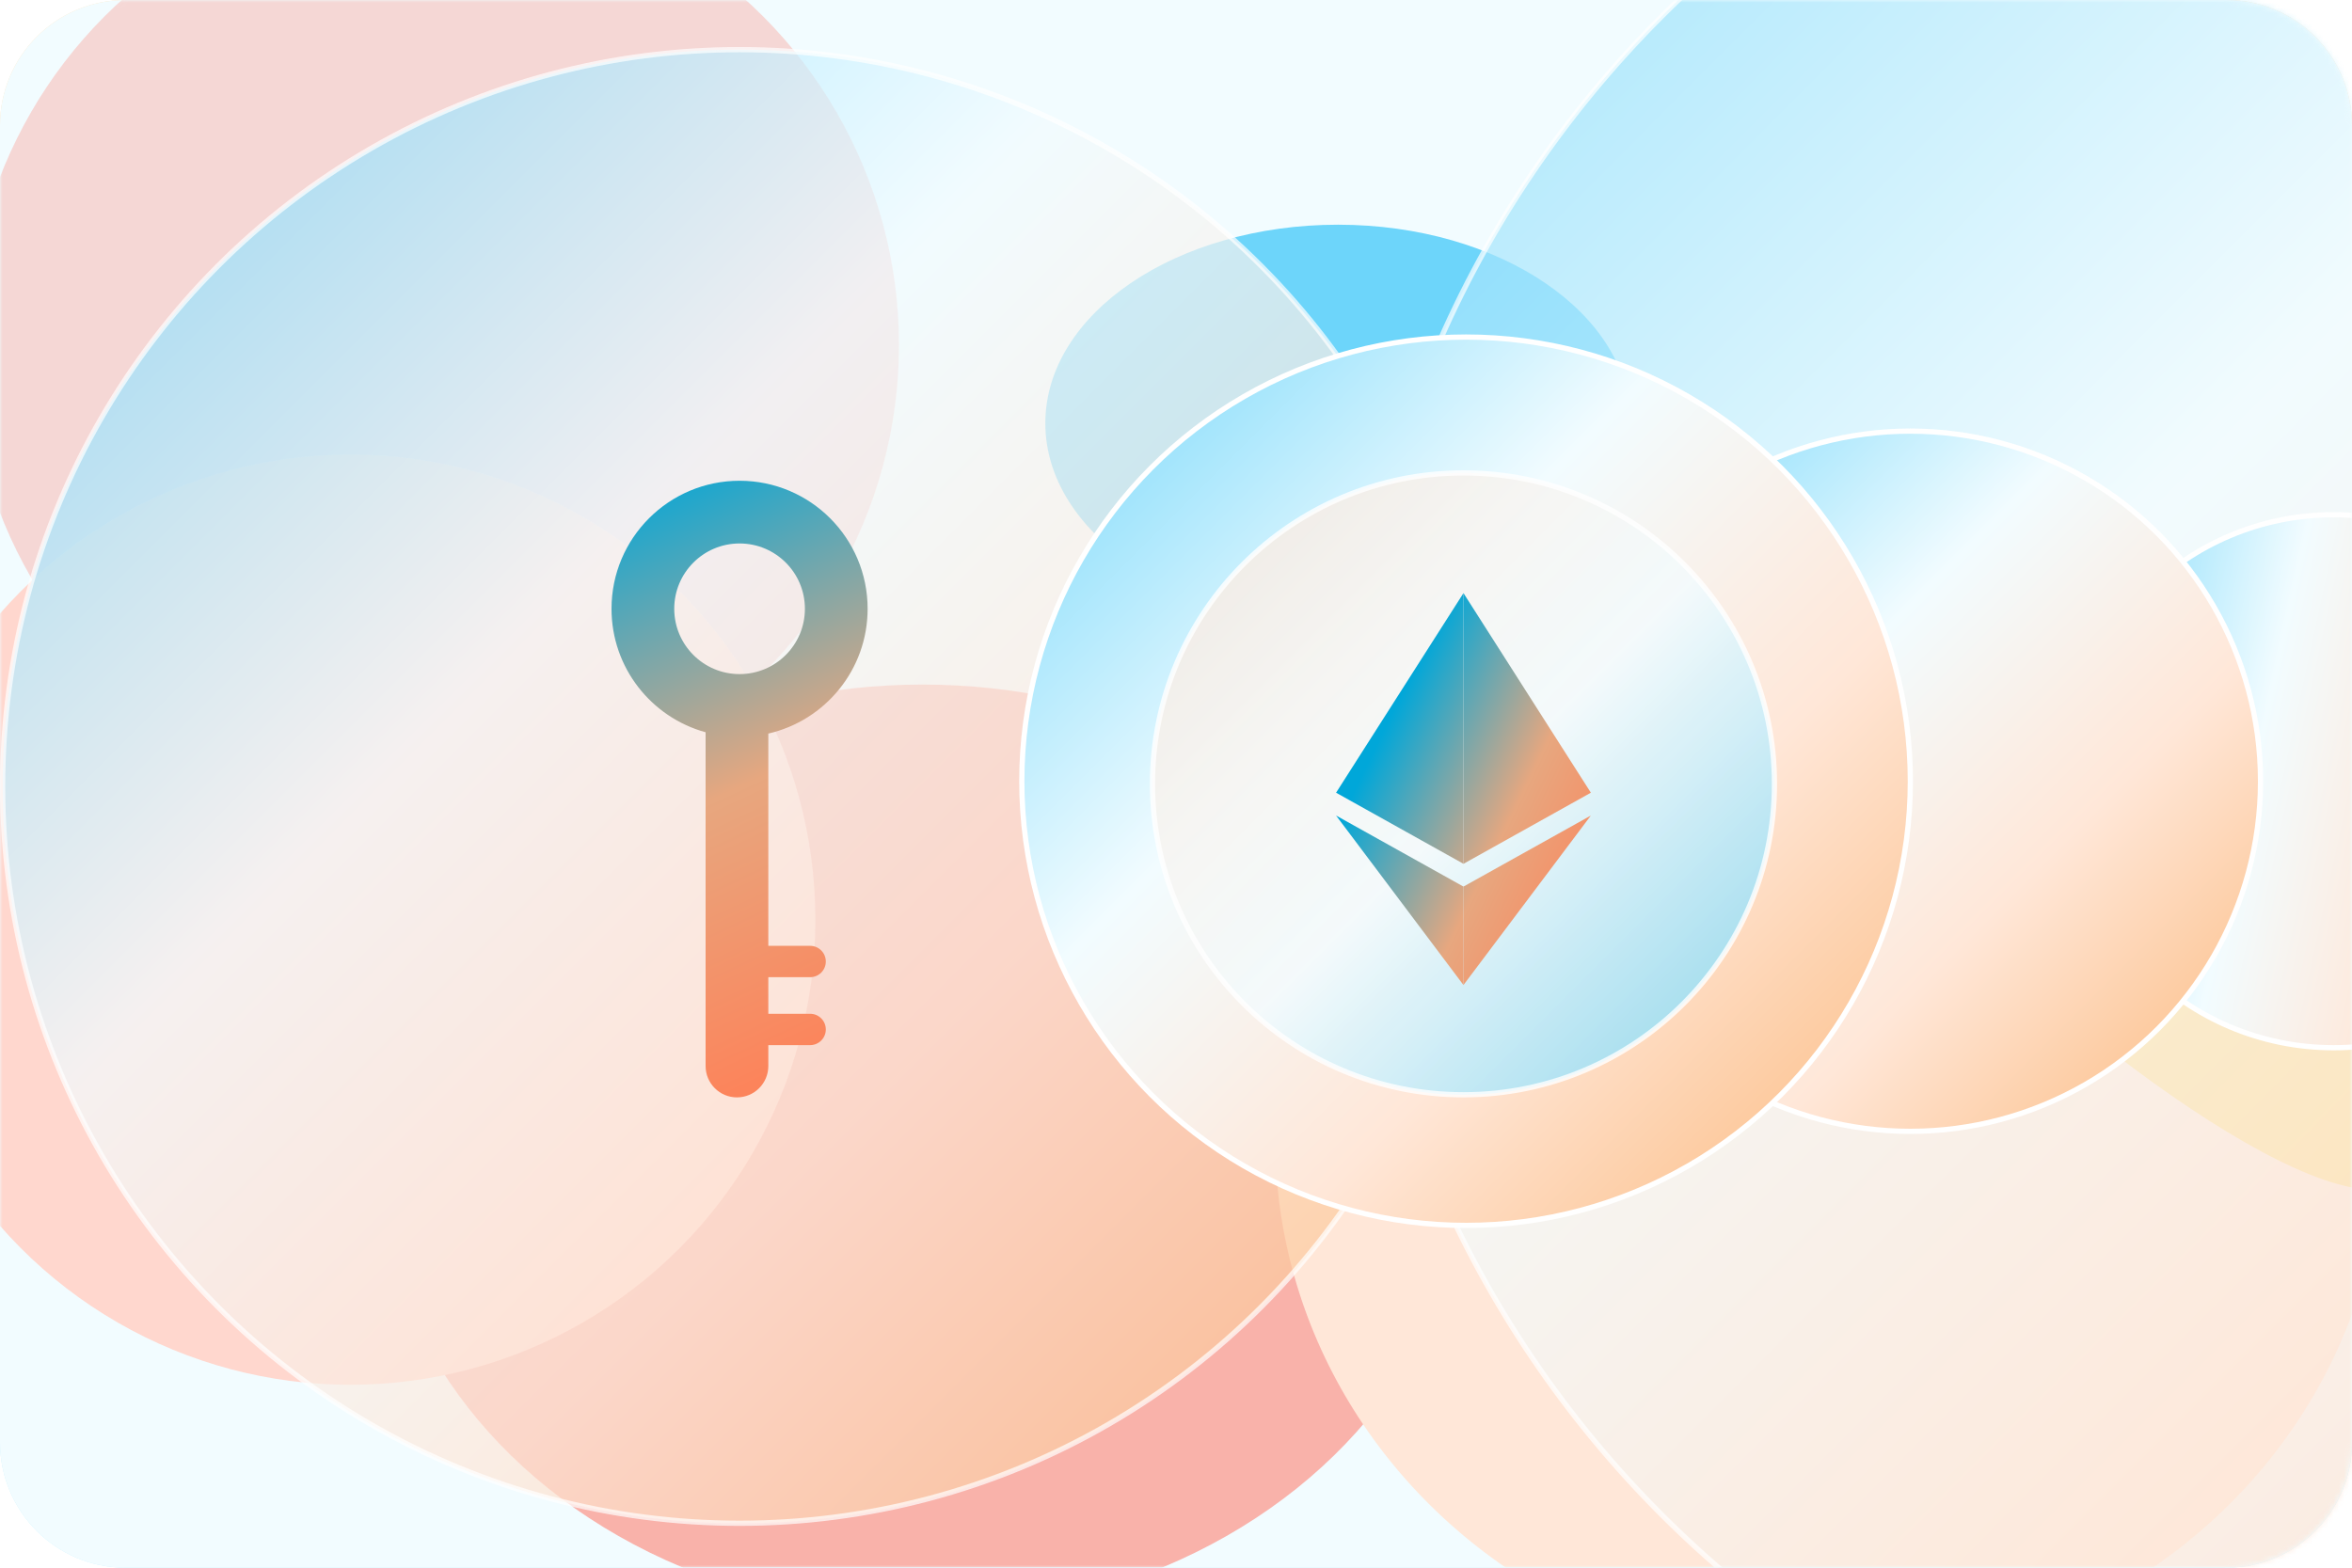
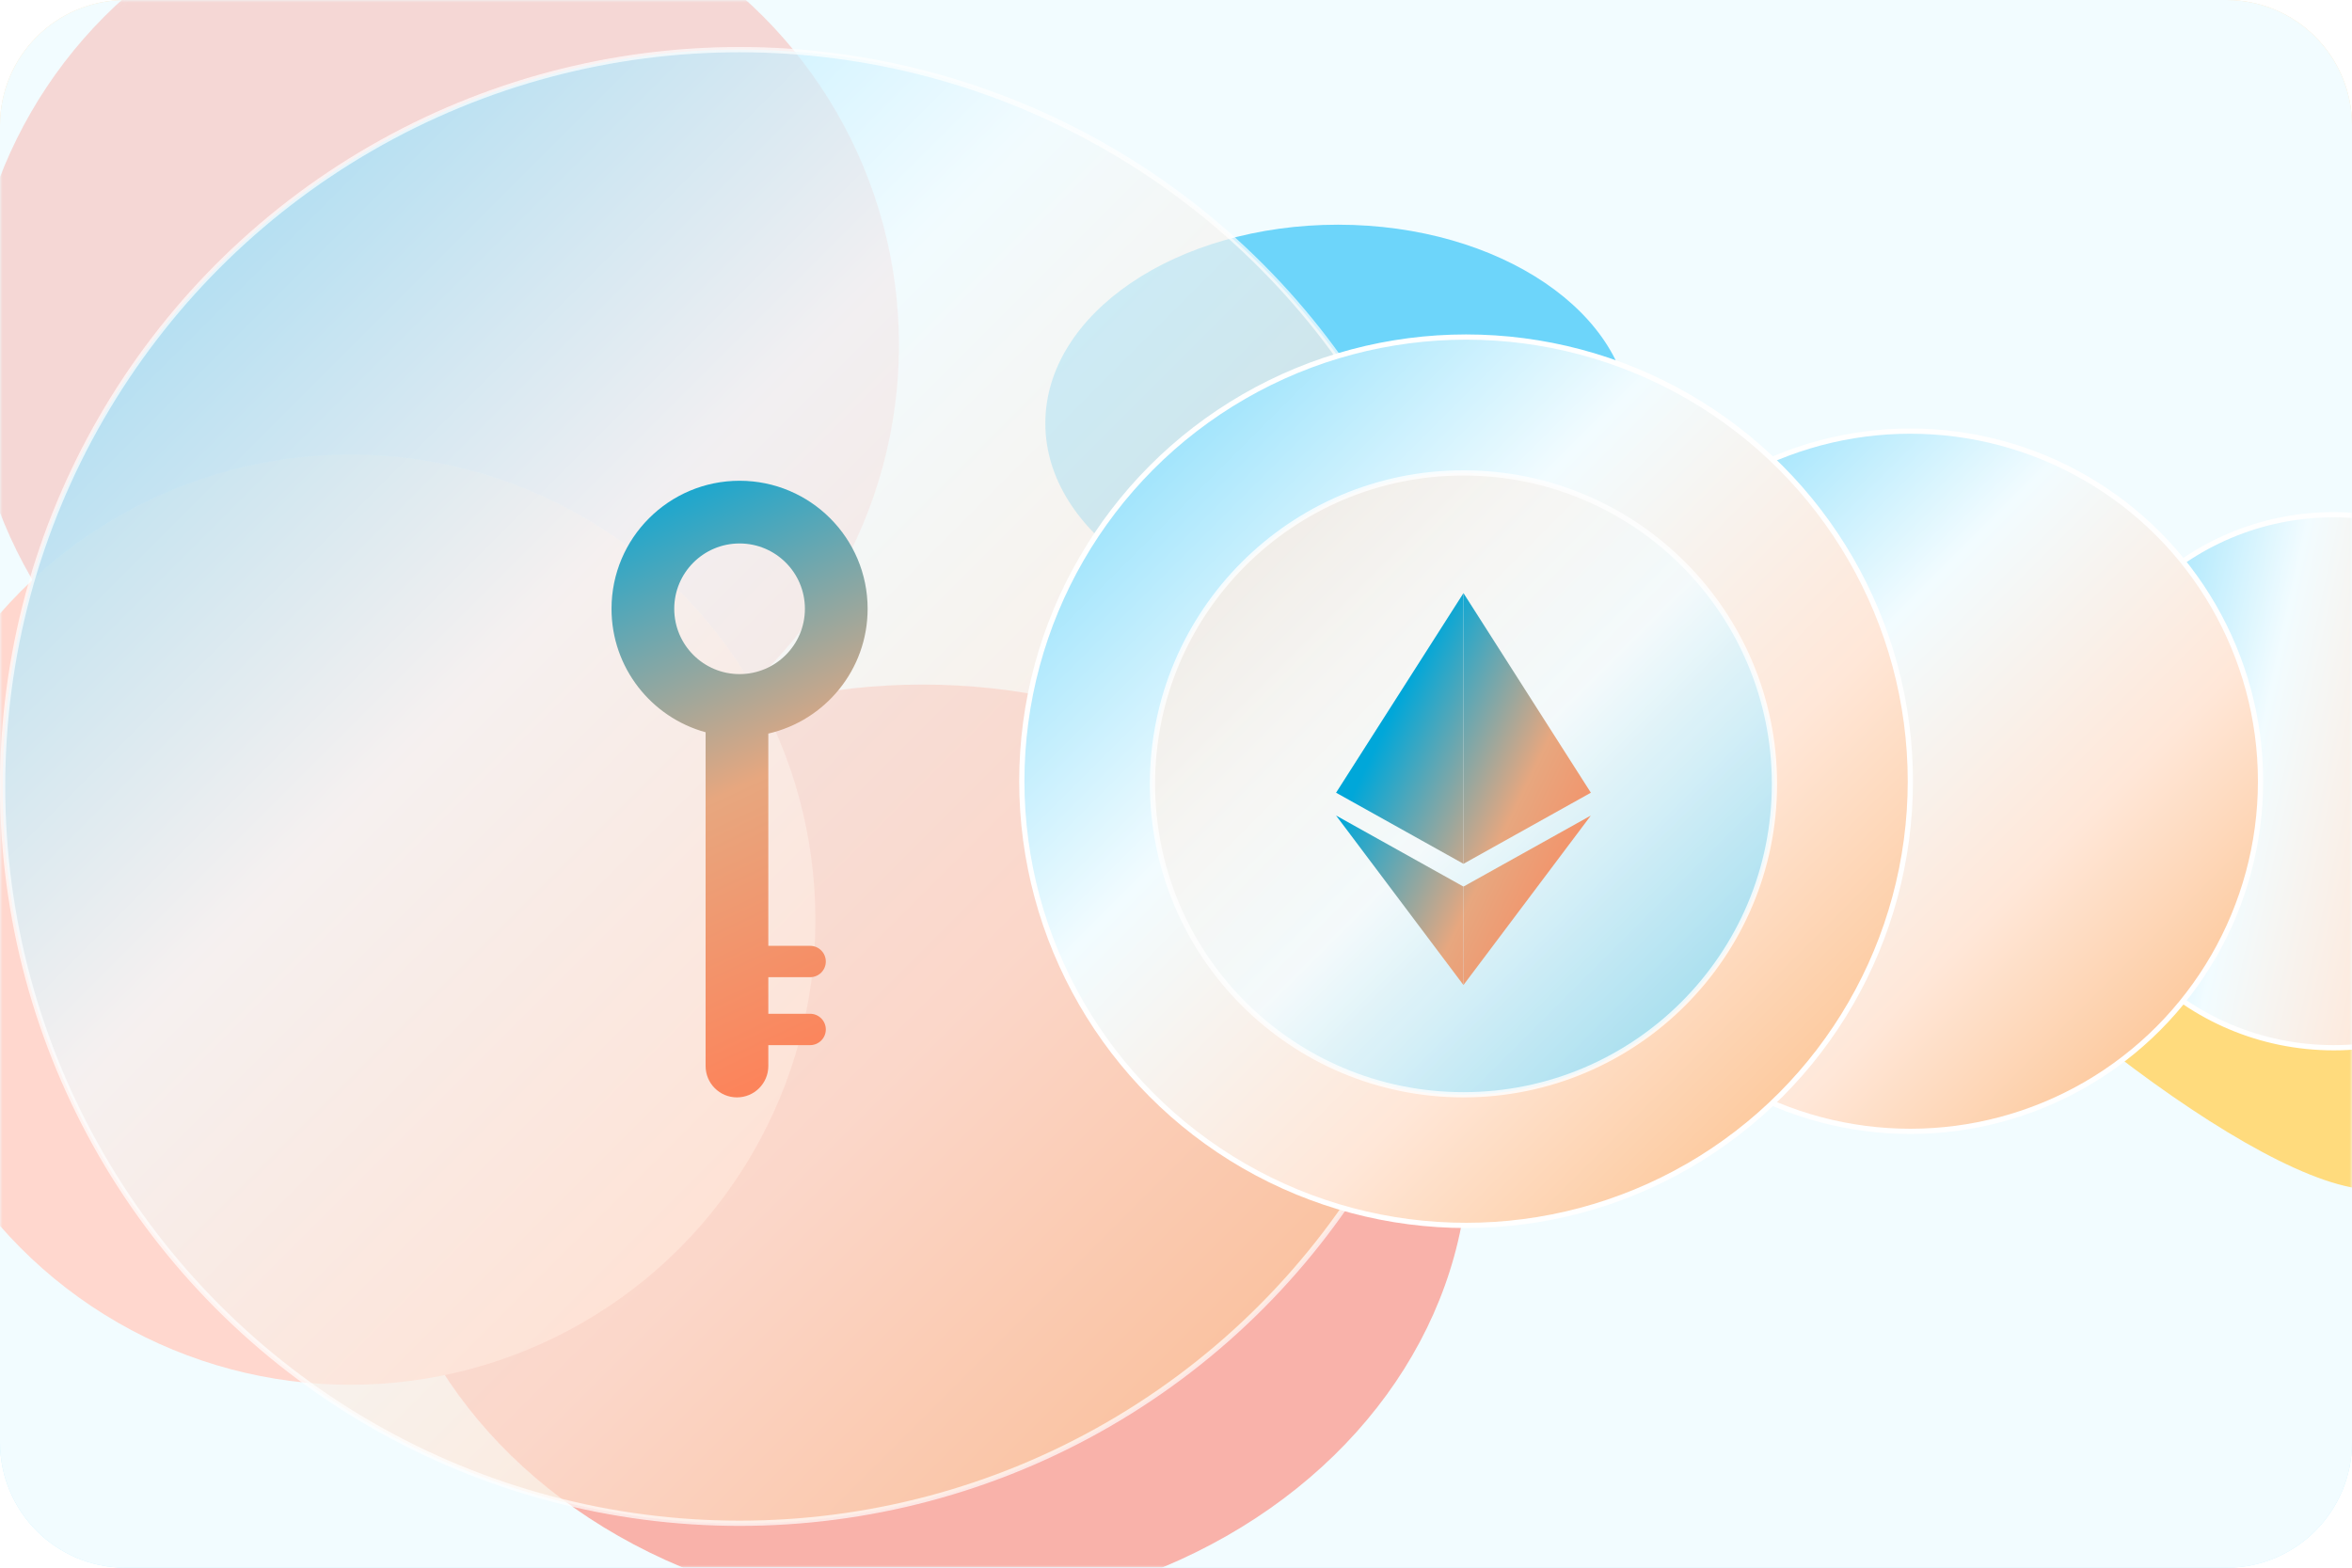
<svg xmlns="http://www.w3.org/2000/svg" width="450" height="300" viewBox="0 0 450 300" fill="none">
  <path d="M0 24C0 10.745 10.745 0 24 0H426C439.255 0 450 10.745 450 24V276C450 289.255 439.255 300 426 300H24C10.745 300 0 289.255 0 276V24Z" fill="url(#paint0_linear_1370_19132)" />
  <path d="M0 24C0 10.745 10.745 0 24 0H426C439.255 0 450 10.745 450 24V276C450 289.255 439.255 300 426 300H24C10.745 300 0 289.255 0 276V24Z" fill="#F2FCFF" />
  <mask id="mask0_1370_19132" style="mask-type:alpha" maskUnits="userSpaceOnUse" x="0" y="0" width="450" height="300">
    <path d="M0 24C0 10.745 10.745 0 24 0H426C439.255 0 450 10.745 450 24V276C450 289.255 439.255 300 426 300H24C10.745 300 0 289.255 0 276V24Z" fill="#101123" />
  </mask>
  <g mask="url(#mask0_1370_19132)">
    <g opacity="0.3" filter="url(#filter0_f_1370_19132)">
      <circle cx="83" cy="66" r="89" fill="#FD8072" />
    </g>
    <g opacity="0.6" filter="url(#filter1_f_1370_19132)">
      <ellipse cx="176.5" cy="220" rx="104.5" ry="89" fill="#FD8072" />
    </g>
    <g filter="url(#filter2_f_1370_19132)">
      <circle cx="67" cy="176" r="89" fill="#FFD7CE" />
    </g>
    <g filter="url(#filter3_f_1370_19132)">
      <ellipse cx="256" cy="81" rx="56" ry="38" fill="#6DD5FA" />
    </g>
    <g filter="url(#filter4_f_1370_19132)">
-       <ellipse cx="350" cy="218" rx="106" ry="101" fill="#FFE7D8" />
-     </g>
+       </g>
    <g filter="url(#filter5_f_1370_19132)">
      <path d="M462.44 218.416C462.44 243.821 412.44 212.416 375.44 176.416C338.44 140.416 301.996 164.207 282.44 130.32C262.884 96.434 294.44 64.416 403.44 108.513C452.594 108.513 462.44 193.011 462.44 218.416Z" fill="#FFDB7D" />
    </g>
-     <path opacity="0.7" d="M665.5 146.5C665.5 258.613 574.391 349.5 462 349.5C349.609 349.5 258.5 258.613 258.5 146.5C258.5 34.387 349.609 -56.5 462 -56.5C574.391 -56.5 665.5 34.387 665.5 146.5Z" fill="url(#paint1_linear_1370_19132)" stroke="white" />
    <circle opacity="0.7" cx="141.5" cy="150.5" r="141" fill="url(#paint2_linear_1370_19132)" stroke="white" />
    <path fill-rule="evenodd" clip-rule="evenodd" d="M147 140.38C157.883 137.884 166 128.14 166 116.5C166 102.969 155.031 92 141.5 92C127.969 92 117 102.969 117 116.5C117 127.781 124.624 137.28 135 140.128V204C135 207.314 137.686 210 141 210C144.314 210 147 207.314 147 204V200H155C156.657 200 158 198.657 158 197C158 195.343 156.657 194 155 194H147V187H155C156.657 187 158 185.657 158 184C158 182.343 156.657 181 155 181H147V140.38ZM154 116.5C154 123.404 148.404 129 141.5 129C134.596 129 129 123.404 129 116.5C129 109.596 134.596 104 141.5 104C148.404 104 154 109.596 154 116.5Z" fill="url(#paint3_linear_1370_19132)" />
    <circle cx="446.5" cy="149.5" r="51" fill="url(#paint4_linear_1370_19132)" stroke="white" />
    <circle cx="365.5" cy="149.5" r="67" fill="url(#paint5_linear_1370_19132)" stroke="white" />
    <circle cx="280.5" cy="149.5" r="85" fill="url(#paint6_linear_1370_19132)" stroke="white" />
    <circle opacity="0.8" cx="280" cy="150" r="59.5" fill="url(#paint7_linear_1370_19132)" stroke="white" />
    <path d="M280.001 113.5V165.302L255.626 151.696L280.001 113.5Z" fill="url(#paint8_linear_1370_19132)" />
    <path d="M280.001 113.5L304.376 151.696L280.001 165.302V113.5Z" fill="url(#paint9_linear_1370_19132)" />
    <path d="M280 169.662V188.5L255.625 156.063L280 169.662Z" fill="url(#paint10_linear_1370_19132)" />
    <path d="M280 188.5V169.662L304.377 156.063L280 188.5Z" fill="url(#paint11_linear_1370_19132)" />
  </g>
  <defs>
    <filter id="filter0_f_1370_19132" x="-66" y="-83" width="298" height="298" filterUnits="userSpaceOnUse" color-interpolation-filters="sRGB">
      <feFlood flood-opacity="0" result="BackgroundImageFix" />
      <feBlend mode="normal" in="SourceGraphic" in2="BackgroundImageFix" result="shape" />
      <feGaussianBlur stdDeviation="30" result="effect1_foregroundBlur_1370_19132" />
    </filter>
    <filter id="filter1_f_1370_19132" x="12" y="71" width="329" height="298" filterUnits="userSpaceOnUse" color-interpolation-filters="sRGB">
      <feFlood flood-opacity="0" result="BackgroundImageFix" />
      <feBlend mode="normal" in="SourceGraphic" in2="BackgroundImageFix" result="shape" />
      <feGaussianBlur stdDeviation="30" result="effect1_foregroundBlur_1370_19132" />
    </filter>
    <filter id="filter2_f_1370_19132" x="-82" y="27" width="298" height="298" filterUnits="userSpaceOnUse" color-interpolation-filters="sRGB">
      <feFlood flood-opacity="0" result="BackgroundImageFix" />
      <feBlend mode="normal" in="SourceGraphic" in2="BackgroundImageFix" result="shape" />
      <feGaussianBlur stdDeviation="30" result="effect1_foregroundBlur_1370_19132" />
    </filter>
    <filter id="filter3_f_1370_19132" x="140" y="-17" width="232" height="196" filterUnits="userSpaceOnUse" color-interpolation-filters="sRGB">
      <feFlood flood-opacity="0" result="BackgroundImageFix" />
      <feBlend mode="normal" in="SourceGraphic" in2="BackgroundImageFix" result="shape" />
      <feGaussianBlur stdDeviation="30" result="effect1_foregroundBlur_1370_19132" />
    </filter>
    <filter id="filter4_f_1370_19132" x="184" y="57" width="332" height="322" filterUnits="userSpaceOnUse" color-interpolation-filters="sRGB">
      <feFlood flood-opacity="0" result="BackgroundImageFix" />
      <feBlend mode="normal" in="SourceGraphic" in2="BackgroundImageFix" result="shape" />
      <feGaussianBlur stdDeviation="30" result="effect1_foregroundBlur_1370_19132" />
    </filter>
    <filter id="filter5_f_1370_19132" x="217" y="27" width="305.44" height="260.635" filterUnits="userSpaceOnUse" color-interpolation-filters="sRGB">
      <feFlood flood-opacity="0" result="BackgroundImageFix" />
      <feBlend mode="normal" in="SourceGraphic" in2="BackgroundImageFix" result="shape" />
      <feGaussianBlur stdDeviation="30" result="effect1_foregroundBlur_1370_19132" />
    </filter>
    <linearGradient id="paint0_linear_1370_19132" x1="225" y1="0" x2="225" y2="300" gradientUnits="userSpaceOnUse">
      <stop stop-color="#FFE4BB" />
      <stop offset="1" stop-color="#C6F1FF" />
    </linearGradient>
    <linearGradient id="paint1_linear_1370_19132" x1="258" y1="-57" x2="666" y2="350" gradientUnits="userSpaceOnUse">
      <stop stop-color="#6DD5FA" />
      <stop offset="0.375" stop-color="#F2FCFF" />
      <stop offset="0.651" stop-color="#FFE7D8" />
      <stop offset="1" stop-color="#FBB677" />
    </linearGradient>
    <linearGradient id="paint2_linear_1370_19132" x1="0" y1="9" x2="283" y2="292" gradientUnits="userSpaceOnUse">
      <stop offset="0.027" stop-color="#6FD9FF" />
      <stop offset="0.375" stop-color="#F2FCFF" />
      <stop offset="0.651" stop-color="#FFE7D8" />
      <stop offset="1" stop-color="#FBB677" />
    </linearGradient>
    <linearGradient id="paint3_linear_1370_19132" x1="166.001" y1="197.145" x2="117" y2="92" gradientUnits="userSpaceOnUse">
      <stop stop-color="#FC845B" />
      <stop offset="0.453" stop-color="#E7A77F" />
      <stop offset="1" stop-color="#00A7D9" />
    </linearGradient>
    <linearGradient id="paint4_linear_1370_19132" x1="395" y1="98" x2="514.715" y2="123.98" gradientUnits="userSpaceOnUse">
      <stop stop-color="#6DD5FA" />
      <stop offset="0.375" stop-color="#F2FCFF" />
      <stop offset="0.651" stop-color="#FFE7D8" />
      <stop offset="1" stop-color="#FBB677" />
    </linearGradient>
    <linearGradient id="paint5_linear_1370_19132" x1="298" y1="82" x2="433" y2="217" gradientUnits="userSpaceOnUse">
      <stop stop-color="#6DD5FA" />
      <stop offset="0.375" stop-color="#F2FCFF" />
      <stop offset="0.651" stop-color="#FFE7D8" />
      <stop offset="1" stop-color="#FBB677" />
    </linearGradient>
    <linearGradient id="paint6_linear_1370_19132" x1="195" y1="64" x2="366" y2="235" gradientUnits="userSpaceOnUse">
      <stop stop-color="#6DD5FA" />
      <stop offset="0.375" stop-color="#F2FCFF" />
      <stop offset="0.651" stop-color="#FFE7D8" />
      <stop offset="1" stop-color="#FBB677" />
    </linearGradient>
    <linearGradient id="paint7_linear_1370_19132" x1="220" y1="90" x2="339.858" y2="210.141" gradientUnits="userSpaceOnUse">
      <stop stop-color="#FFE7D8" />
      <stop offset="0.521" stop-color="#F2FCFF" />
      <stop offset="1" stop-color="#6DD5FA" />
    </linearGradient>
    <linearGradient id="paint8_linear_1370_19132" x1="304.377" y1="180.33" x2="256.325" y2="156.983" gradientUnits="userSpaceOnUse">
      <stop stop-color="#FC845B" />
      <stop offset="0.453" stop-color="#E7A77F" />
      <stop offset="1" stop-color="#00A7D9" />
    </linearGradient>
    <linearGradient id="paint9_linear_1370_19132" x1="304.377" y1="180.33" x2="256.325" y2="156.983" gradientUnits="userSpaceOnUse">
      <stop stop-color="#FC845B" />
      <stop offset="0.453" stop-color="#E7A77F" />
      <stop offset="1" stop-color="#00A7D9" />
    </linearGradient>
    <linearGradient id="paint10_linear_1370_19132" x1="304.377" y1="180.33" x2="256.325" y2="156.983" gradientUnits="userSpaceOnUse">
      <stop stop-color="#FC845B" />
      <stop offset="0.453" stop-color="#E7A77F" />
      <stop offset="1" stop-color="#00A7D9" />
    </linearGradient>
    <linearGradient id="paint11_linear_1370_19132" x1="304.377" y1="180.33" x2="256.325" y2="156.983" gradientUnits="userSpaceOnUse">
      <stop stop-color="#FC845B" />
      <stop offset="0.453" stop-color="#E7A77F" />
      <stop offset="1" stop-color="#00A7D9" />
    </linearGradient>
  </defs>
</svg>